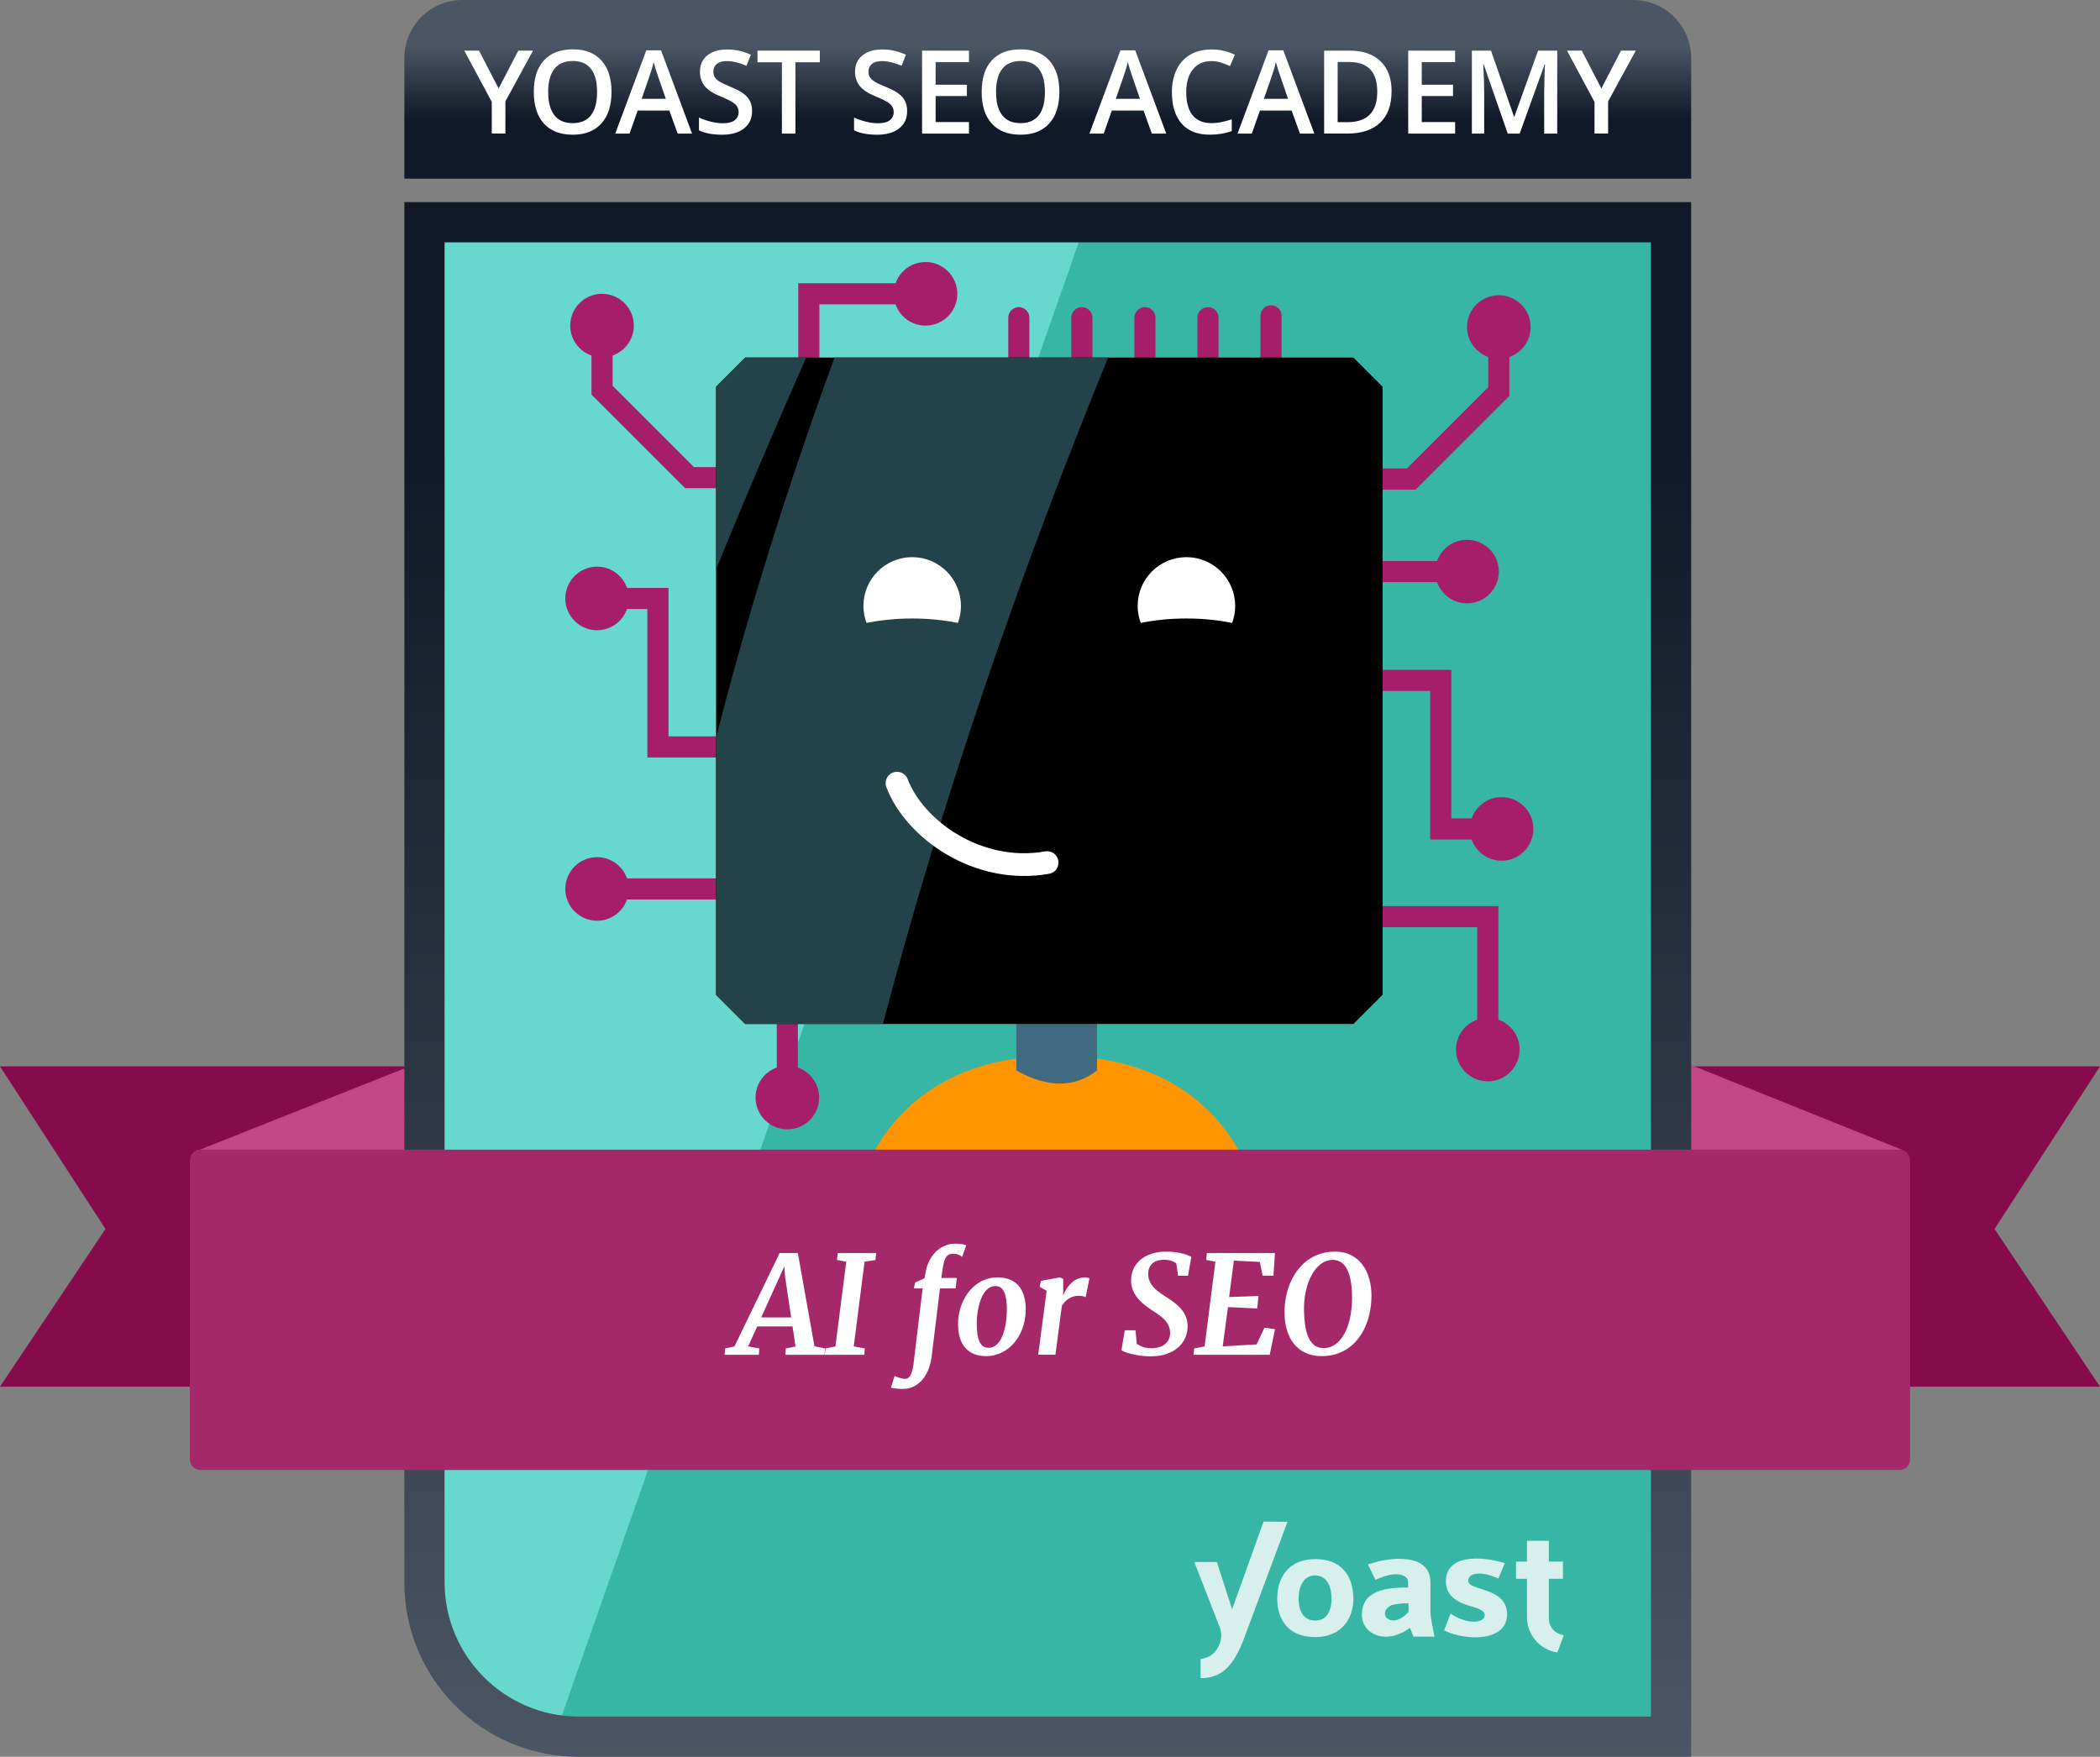
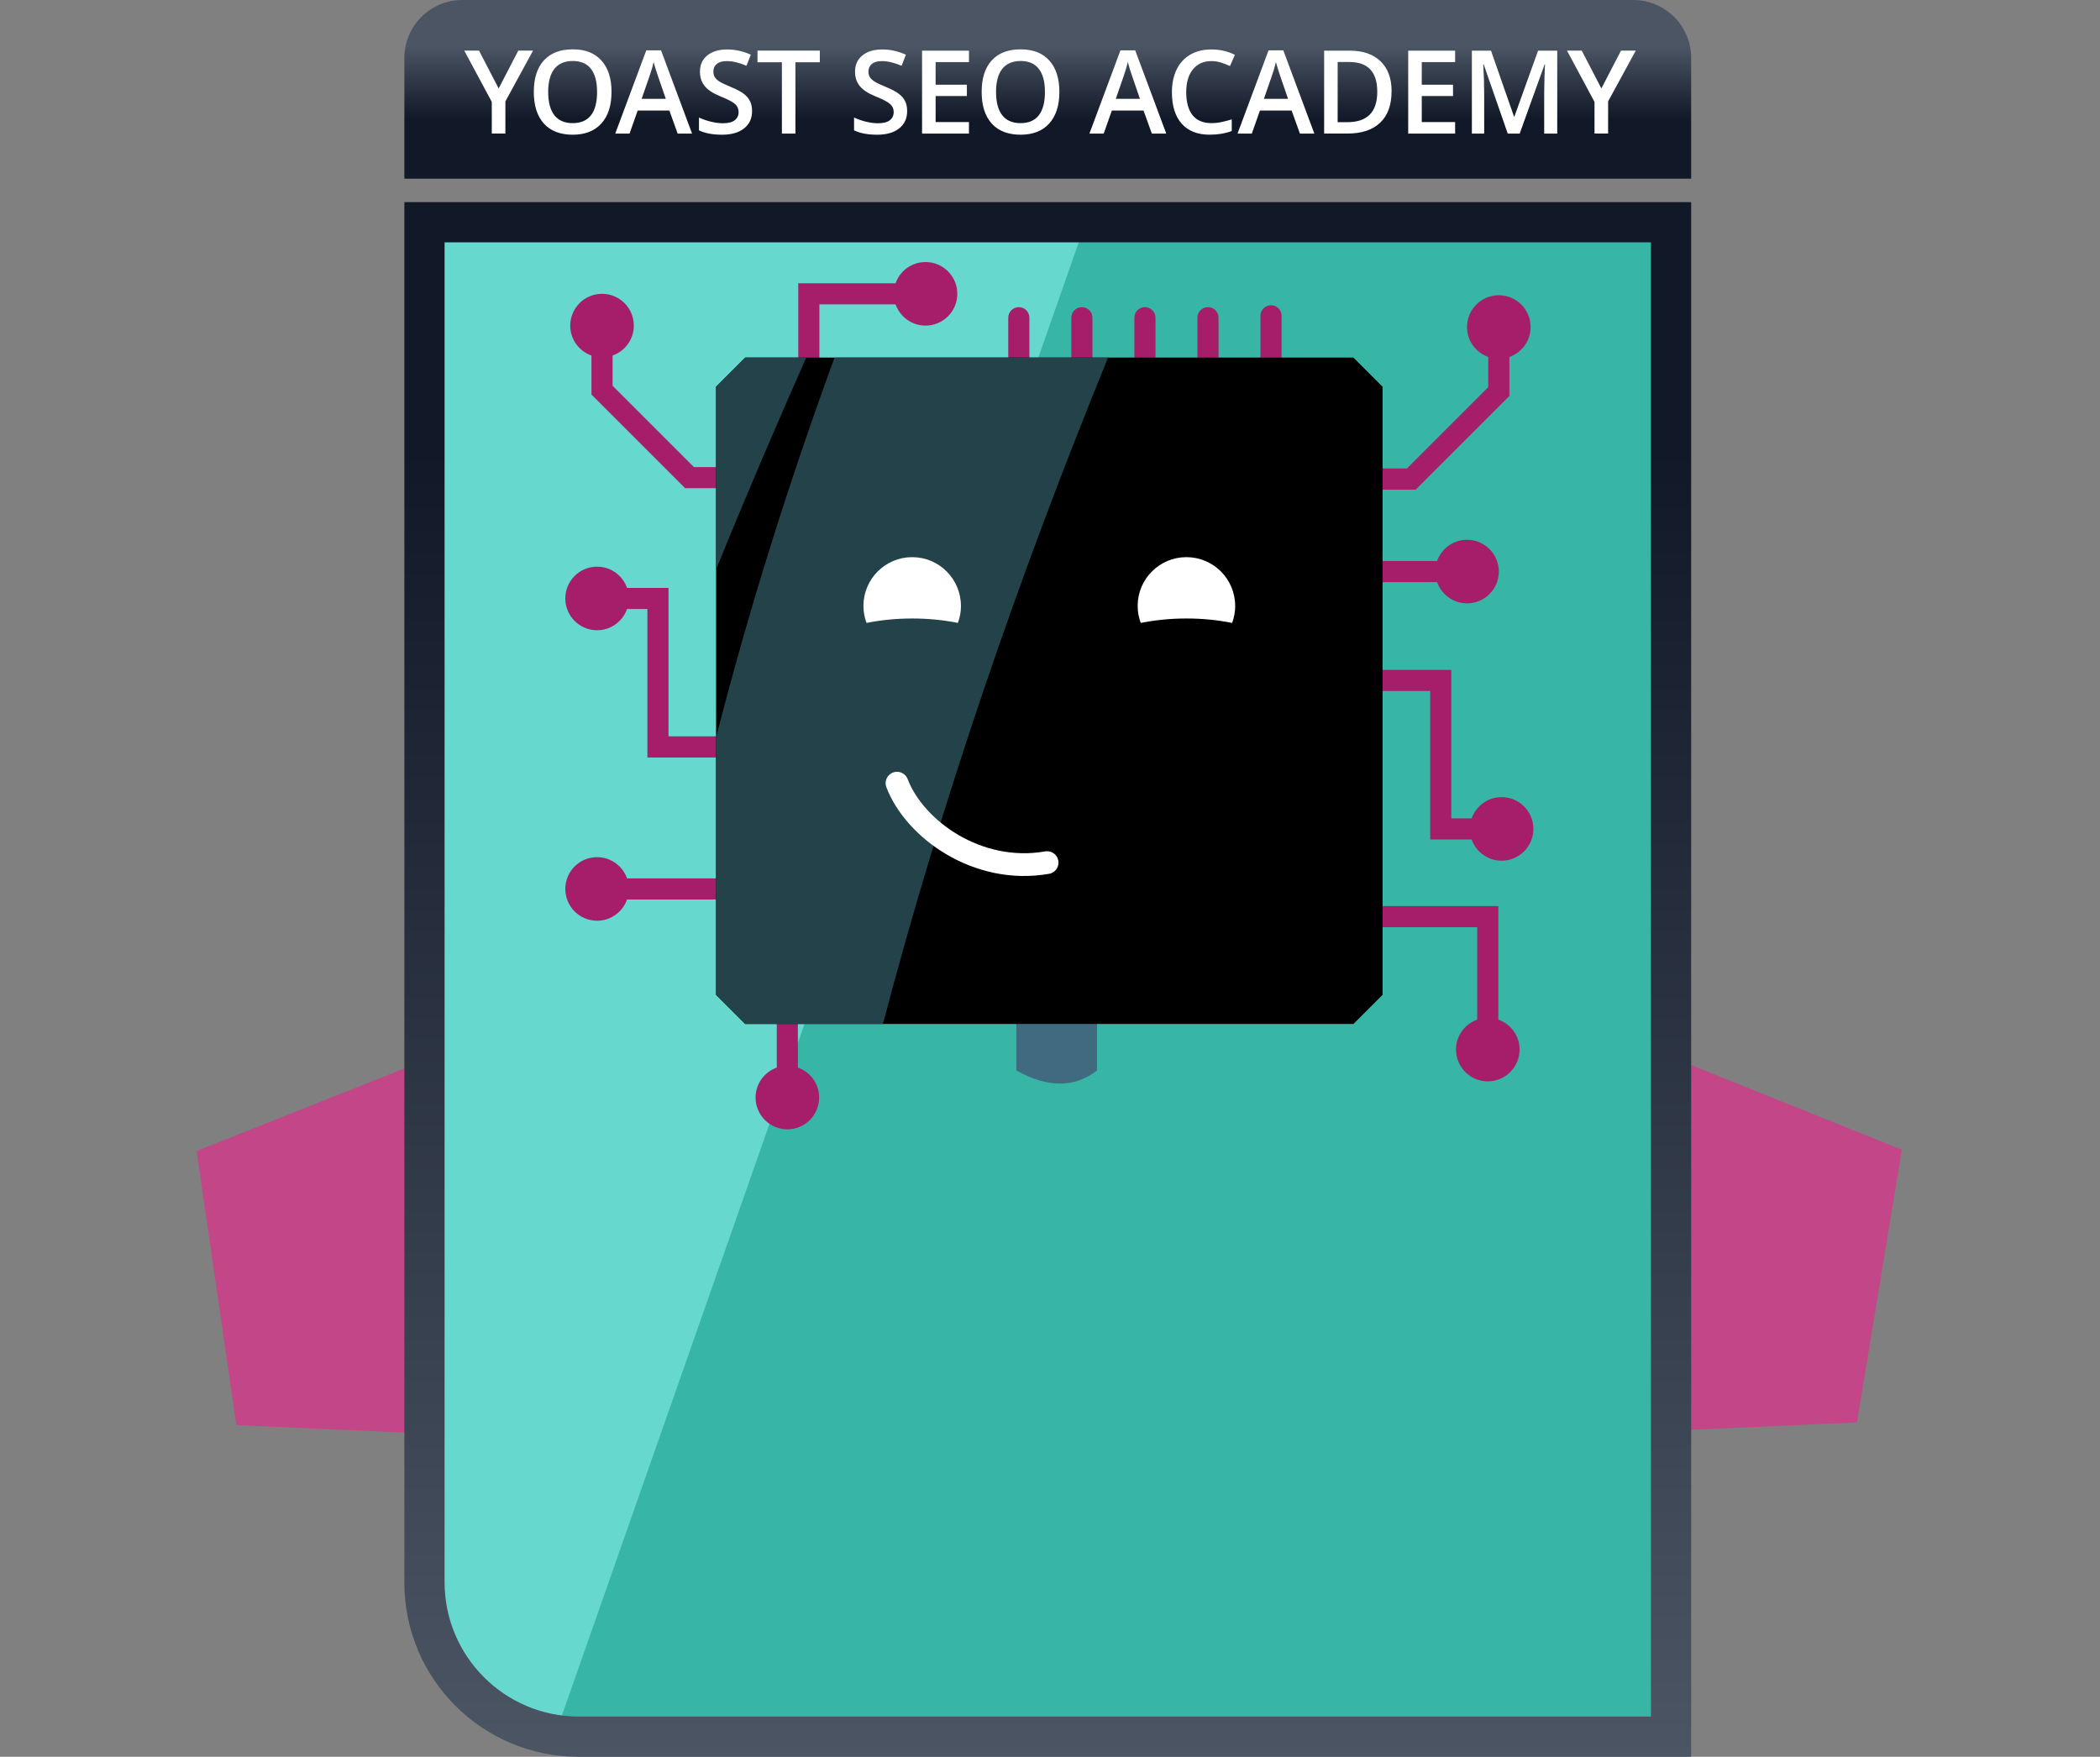
<svg xmlns="http://www.w3.org/2000/svg" role="img" aria-hidden="true" focusable="false" viewBox="0 0 940 786.5">
  <rect x="0" y="0" width="940" height="786.5" fill="#808080" stroke="none" />
  <defs>
    <linearGradient id="a" x1="4124.01" x2="4124.01" y1="-57.36" y2="638.64" gradientTransform="matrix(1 0 0 -1 -3655.01 729.14)" gradientUnits="userSpaceOnUse">
      <stop offset="0" stop-color="#4b5563" />
      <stop offset=".84" stop-color="#111827" />
    </linearGradient>
    <linearGradient id="b" x1="469" x2="469" y1="729.89" y2="649.89" gradientTransform="matrix(1 0 0 -1 0 729.89)" gradientUnits="userSpaceOnUse">
      <stop offset=".26" stop-color="#4b5563" />
      <stop offset=".67" stop-color="#111827" />
    </linearGradient>
  </defs>
-   <path fill="#860b4c" d="M940 620.8H0l47.2-70.6L0 477.4h940l-47.2 72.8 47.2 70.6z" />
  <path fill="#c24688" d="M193.9 473.2 88 515.3 105.8 638l110 4.9-21.9-169.7zM752.9 475.2l98.4 39.5-20.1 122.1-110 4.9 31.7-166.5z" />
  <path fill="#66d8cd" d="M742.49 105.5H189.65v603.45c0 38.68 31.36 70.04 70.04 70.04h482.79V105.5Z" />
  <path fill="#37b5a5" d="M483.92 105.5 250.98 769.54H749V105.5H483.92z" />
  <g fill="#fff" opacity=".8">
-     <path d="M693.3 724.5v-17.7h6.3v-7.7h-6.3v-9.3h-9.8v9.3h-4.9v7.7h4.9v16.7c-.2 8.1 5.6 15.1 13.6 16.3l2.9-7.8c-3.8-.4-6.8-3.6-6.7-7.5ZM640.3 721.7v-13.3c0-.5 0-1-.1-1.4-.9-10.7-16.1-10.7-27.9-6.6l3.4 6.9c7.7-3.7 12.3-2.7 13.9-.9l.1.1c.8 1.1.6 2.8.6 4.2-10 0-20.7 1.3-20.7 12.3 0 8.4 10.5 13.8 21.5 5.8l1.6 3.9h9.4c-.8-4.5-1.8-8.5-1.8-11Zm-9.8-.1c-7.7 8.7-14.8.5-7.6-3 2.5-.6 5-.9 7.6-.8v3.8ZM657.2 707.7c0-3.3 5.2-4.8 13.5-1l2.9-6.9c-11.1-3.4-26.3-3.7-26.4 8 0 5.6 3.5 8.6 8.7 10.5 3.6 1.3 8.7 2 8.7 4.8 0 3.7-8 4.3-15.3-.7l-2.9 7.5c9.9 4.9 28.3 5.1 28.2-7.3-.2-12.3-17.4-10.2-17.4-14.9ZM565.6 681.2l-14.1 39.3-6.8-21.2h-10.1l11.3 29c1 2.5 1 5.2 0 7.7-1.3 3.2-3.4 6-8.5 6.7v8.6c10 0 15.3-6.1 20.1-19.5l18.8-50.5-10.7-.1ZM588.7 698c-12.2 0-17 8.6-17 17.7s4.8 17.2 17 17.2 17.1-8.7 17.1-17.2c-.1-10.4-5.4-17.7-17.1-17.7Zm0 27.5c-4.9 0-7.4-3.7-7.4-9.8s2.6-10.4 7.4-10.4 7.3 4.3 7.3 10.4-2.4 9.8-7.3 9.8Z" />
-   </g>
+     </g>
  <path fill="#a61e69" d="M675.63 177.26v-17.45c5.53-1.95 9.5-7.21 9.5-13.4 0-7.86-6.37-14.23-14.23-14.23s-14.23 6.37-14.23 14.23c0 6.2 3.97 11.45 9.5 13.4v13.53l-36.4 36.4H565.9c-2.61 0-4.73 2.12-4.73 4.73s2.12 4.73 4.73 4.73h67.79l41.94-41.94ZM374.48 209.1h-63.87l-36.4-36.4v-13.53c5.53-1.95 9.5-7.21 9.5-13.4 0-7.86-6.37-14.23-14.23-14.23s-14.23 6.37-14.23 14.23c0 6.2 3.97 11.45 9.5 13.4v17.45l41.94 41.94h67.79c2.61 0 4.73-2.12 4.73-4.73s-2.12-4.73-4.73-4.73ZM656.67 270.12c7.86 0 14.23-6.37 14.23-14.23s-6.37-14.23-14.23-14.23c-6.2 0-11.45 3.97-13.4 9.5h-55.33c-2.61 0-4.72 2.12-4.72 4.73s2.11 4.73 4.72 4.73h55.33c1.95 5.53 7.21 9.5 13.4 9.5ZM359.75 402.7c2.61 0 4.72-2.11 4.72-4.72v-.02c0-2.61-2.11-4.72-4.72-4.72h-79.08c-1.95-5.53-7.21-9.5-13.4-9.5-7.86 0-14.23 6.37-14.23 14.23s6.37 14.23 14.23 14.23c6.2 0 11.45-3.97 13.4-9.5h79.08ZM357.15 477.96v-55.33c0-2.61-2.12-4.72-4.73-4.72-2.61 0-4.72 2.11-4.72 4.72v55.33c-5.53 1.95-9.5 7.21-9.5 13.4 0 7.86 6.37 14.23 14.23 14.23s14.23-6.37 14.23-14.23c0-6.2-3.97-11.45-9.5-13.4ZM670.69 456.48v-50.83h-64.64c-2.61 0-4.73 2.12-4.73 4.73s2.12 4.73 4.73 4.73h55.18v41.37c-5.53 1.95-9.5 7.21-9.5 13.4 0 7.86 6.37 14.23 14.23 14.23s14.23-6.37 14.23-14.23c0-6.2-3.97-11.45-9.5-13.4ZM672.14 356.87c-6.2 0-11.45 3.97-13.4 9.5h-9.11V299.9h-48.18c-2.61 0-4.73 2.12-4.73 4.73s2.12 4.73 4.73 4.73h38.72v66.47h18.57c1.95 5.53 7.21 9.5 13.4 9.5 7.86 0 14.23-6.37 14.23-14.23s-6.37-14.23-14.23-14.23ZM414.28 117.31c-6.2 0-11.45 3.97-13.4 9.5h-43.57v48.18c0 2.61 2.12 4.73 4.73 4.73s4.73-2.12 4.73-4.73v-38.72h34.11c1.95 5.53 7.21 9.5 13.4 9.5 7.86 0 14.23-6.37 14.23-14.23s-6.37-14.23-14.23-14.23ZM280.67 263.19c-1.95-5.53-7.21-9.5-13.4-9.5-7.86 0-14.23 6.37-14.23 14.23s6.37 14.23 14.23 14.23c6.2 0 11.45-3.97 13.4-9.5h9.11v66.47h48.18c2.61 0 4.73-2.12 4.73-4.73s-2.12-4.73-4.73-4.73h-38.72v-66.47h-18.57ZM456.04 137.51c-2.61 0-4.73 2.12-4.73 4.73v27.52c0 2.61 2.12 4.73 4.73 4.73s4.73-2.12 4.73-4.73v-27.52c0-2.61-2.12-4.73-4.73-4.73ZM484.27 137.51c-2.61 0-4.73 2.12-4.73 4.73v27.52c0 2.61 2.12 4.73 4.73 4.73s4.73-2.12 4.73-4.73v-27.52c0-2.61-2.12-4.73-4.73-4.73ZM512.49 137.51c-2.61 0-4.73 2.12-4.73 4.73v27.52c0 2.61 2.12 4.73 4.73 4.73s4.73-2.12 4.73-4.73v-27.52c0-2.61-2.12-4.73-4.73-4.73ZM540.71 137.51c-2.61 0-4.73 2.12-4.73 4.73v27.52c0 2.61 2.12 4.73 4.73 4.73s4.73-2.12 4.73-4.73v-27.52c0-2.61-2.12-4.73-4.73-4.73ZM568.93 173.63c2.61 0 4.73-2.12 4.73-4.73v-27.52c0-2.61-2.12-4.73-4.73-4.73s-4.73 2.12-4.73 4.73v27.52c0 2.61 2.12 4.73 4.73 4.73Z" />
-   <path fill="#ff9500" d="M566.25 551.25H379.72s5.13-78.51 93.27-78.51 93.26 78.51 93.26 78.51Z" />
  <path fill="#406a80" d="M491.04 479.25c-10.1 7.81-22.13 7.81-36.11 0V411.9h36.11v67.35Z" />
  <path d="M618.88 173.15v272.22c-5.08 5.08-7.99 7.98-13.07 13.06H333.59l-13.06-13.06V173.15c5.08-5.08 7.98-7.99 13.06-13.07h272.22l13.07 13.07Z" />
  <path fill="#234249" d="M360.88 160.08c-13.97 31.63-27.5 63.21-40.35 94.88v-81.81c5.08-5.08 7.98-7.99 13.06-13.07h27.29ZM496 160.08c-40.43 99.1-74.36 197.97-100.79 298.35h-61.62l-13.06-13.06V330.21c14.48-56.76 32.35-113.6 53.02-170.13H496Z" />
  <path fill="#fff" d="M430.15 271.25c0 2.68-.49 5.25-1.38 7.63-6.36-1.29-13.25-1.99-20.45-1.99s-14.09.71-20.45 1.99c-.89-2.38-1.38-4.95-1.38-7.63 0-12.05 9.77-21.82 21.82-21.82s21.82 9.77 21.82 21.82ZM552.9 271.25c0 2.68-.49 5.25-1.38 7.63-6.36-1.29-13.25-1.99-20.45-1.99s-14.09.71-20.45 1.99c-.89-2.38-1.38-4.95-1.38-7.63 0-12.05 9.77-21.82 21.82-21.82s21.82 9.77 21.82 21.82Z" />
  <path fill="none" stroke="#fff" stroke-linecap="round" stroke-miterlimit="10" stroke-width="10.19" d="M468.7 386.18c-31.05 5.46-59.3-14.89-67.18-35.56" />
  <path fill="url(#a)" d="M739 108.5v660H259c-33.1-.1-59.9-26.9-60-60v-600h540m18-18H181v618c0 43.1 34.9 78 78 78h498v-696Z" />
-   <path fill="#a4286a" d="M89.7 514.7h760.6c2.6 0 4.7 2.1 4.7 4.7v134c0 2.6-2.1 4.7-4.7 4.7H89.7c-2.6 0-4.7-2.1-4.7-4.7v-134c0-2.6 2.1-4.7 4.7-4.7Z" />
-   <path fill="#fff" d="M348.99 560.96h8.13l7.45 41.76 4.71.95-.18 2.86h-17.54l.18-2.86 4.35-.86-1.34-8.97h-15.82l-4.05 8.94 5 .89-.21 2.86h-15.34l.27-2.86 4.14-.86 20.25-41.85Zm5.15 28.83-2.74-18.32-.3-4.56-10.37 22.88h13.4ZM369.51 603.67l4.44-.89 4.85-37.95-4.17-.74.36-3.13h17.19l-.33 3.13-4.85.74-4.85 37.95 4.94.86-.21 2.89h-17.69l.33-2.86ZM413 576.8h-3.93l.54-2.65 4.23-1.88.45-2.59c.32-1.85.87-3.55 1.65-5.12.78-1.57 1.75-2.93 2.9-4.08s2.46-2.06 3.92-2.71c1.46-.66 3.03-.98 4.72-.98.81 0 1.65.04 2.52.13.86.09 1.69.3 2.49.64l-1.82 5.15c-.18-.14-.4-.29-.66-.46-.26-.17-.56-.33-.89-.48-.34-.15-.72-.27-1.15-.36-.43-.09-.9-.13-1.42-.13-.77 0-1.42.15-1.94.46-.52.31-.95.77-1.3 1.39-.35.62-.63 1.38-.85 2.28-.22.9-.42 1.96-.6 3.17l-.48 3.54h6.94l-.57 4.68h-7l-3.72 30.47c-.26 2.03-.73 3.92-1.4 5.67-.68 1.76-1.56 3.29-2.65 4.6-1.09 1.31-2.38 2.35-3.87 3.11s-3.18 1.15-5.06 1.15a27.656 27.656 0 0 1-3.08-.16c-.47-.05-.89-.11-1.27-.18-.38-.07-.69-.13-.92-.19l1.64-5.24c.1.04.34.13.71.28.38.15.81.3 1.3.45.49.15.98.28 1.49.39.51.11.94.16 1.3.16.97 0 1.76-.57 2.35-1.7.6-1.13 1.03-2.72 1.31-4.77l4.11-34.04ZM428.84 593.45c-.06-2.82.32-5.52 1.15-8.12.82-2.59 2.02-4.88 3.57-6.88 1.56-2 3.44-3.59 5.64-4.78s4.67-1.79 7.39-1.79c2.01 0 3.78.31 5.32.92 1.54.62 2.83 1.51 3.89 2.68 1.05 1.17 1.86 2.61 2.41 4.3.56 1.7.86 3.63.92 5.79.04 1.87-.11 3.7-.46 5.5-.35 1.8-.88 3.5-1.59 5.09-.71 1.6-1.6 3.07-2.65 4.41a17.974 17.974 0 0 1-3.57 3.46c-1.33.96-2.79 1.72-4.39 2.26-1.6.55-3.3.82-5.11.82-2.01 0-3.77-.31-5.3-.92-1.53-.62-2.82-1.5-3.87-2.67-1.05-1.16-1.86-2.59-2.41-4.29-.56-1.7-.86-3.63-.92-5.79Zm13.7 9.95c1.01 0 1.92-.26 2.73-.79.8-.53 1.51-1.24 2.13-2.13.62-.89 1.14-1.94 1.56-3.13.43-1.19.77-2.45 1.04-3.77.27-1.32.45-2.67.55-4.05.1-1.38.14-2.72.12-4.01-.06-3.32-.51-5.77-1.34-7.37s-2.1-2.4-3.78-2.4c-1.01 0-1.93.26-2.74.79-.81.53-1.53 1.23-2.16 2.11-.62.88-1.16 1.92-1.61 3.1-.45 1.18-.81 2.43-1.09 3.75-.28 1.32-.48 2.66-.6 4.02s-.16 2.68-.12 3.95c.08 3.34.53 5.82 1.36 7.46.82 1.64 2.14 2.46 3.95 2.46ZM468.49 577.87l-3.1-1.79.54-2.65 8.49-1.55 1.49.71v7.45c.32-.89.76-1.82 1.33-2.77.57-.95 1.26-1.83 2.07-2.64.81-.8 1.75-1.46 2.81-1.98s2.25-.78 3.56-.78c.42 0 .81.05 1.18.15s.63.22.79.36l-1.7 8.4c-.24-.2-.66-.36-1.25-.48s-1.22-.18-1.88-.18-1.32.07-1.98.22c-.67.15-1.32.4-1.95.74-.64.35-1.26.81-1.86 1.38-.61.58-1.18 1.28-1.71 2.12l-2.89 21.92h-7.71l3.78-28.65ZM503.48 595.57h4.8l.54 5.99c.79.58 1.74 1.06 2.83 1.45 1.09.39 2.3.58 3.63.58 1.21 0 2.33-.14 3.35-.43s1.91-.71 2.65-1.27c.75-.56 1.33-1.25 1.77-2.07.44-.82.67-1.78.71-2.87.02-1.09-.13-2.08-.46-2.96-.33-.88-.81-1.72-1.46-2.52-.65-.79-1.45-1.55-2.4-2.28s-2.03-1.47-3.22-2.25c-1.25-.79-2.47-1.65-3.66-2.58-1.19-.92-2.25-1.93-3.17-3.02-.92-1.09-1.66-2.29-2.22-3.59s-.84-2.75-.86-4.33c-.02-2.07.37-3.91 1.16-5.53.79-1.62 1.88-2.98 3.26-4.1 1.38-1.11 3.02-1.96 4.92-2.55 1.9-.59 3.94-.88 6.12-.88 1.51 0 2.88.07 4.11.22 1.23.15 2.32.34 3.26.57.94.23 1.76.48 2.44.76.69.28 1.25.56 1.68.83l-1.49 8.4h-4.41l-.86-5.57c-.7-.52-1.5-.91-2.43-1.18-.92-.27-1.95-.4-3.08-.4-.99 0-1.91.12-2.75.36s-1.58.61-2.2 1.1c-.62.5-1.12 1.13-1.49 1.91-.37.78-.56 1.71-.58 2.8-.02 1.15.15 2.2.52 3.14s.9 1.83 1.59 2.65c.69.82 1.54 1.61 2.55 2.37 1 .75 2.13 1.53 3.38 2.32 1.21.77 2.39 1.59 3.54 2.46 1.15.86 2.17 1.81 3.07 2.84.89 1.03 1.61 2.17 2.14 3.43s.81 2.64.83 4.17c.02 1.97-.34 3.78-1.09 5.45-.74 1.67-1.83 3.11-3.25 4.33-1.42 1.22-3.15 2.17-5.2 2.86-2.04.69-4.37 1.03-6.97 1.03-1.53 0-3-.09-4.42-.28-1.42-.19-2.72-.42-3.89-.7-1.17-.28-2.18-.58-3.02-.89s-1.43-.62-1.77-.89l1.49-8.88ZM534.58 603.67l4.62-.89 4.83-37.95-4.14-.74.33-3.13h30.47l-.66 10.13h-4.88l-1.22-6.14-11.62-.6-2.14 16.32 13.13-.45-.54 5.57-13.08-.62-2.38 17.6 15.19-.89 3.51-7.51 4.71.69-2.35 11.47h-34.13l.36-2.86ZM575 587.79c-.02-2.46.19-4.86.64-7.18.45-2.32 1.11-4.5 2-6.52s1.98-3.88 3.28-5.57 2.79-3.14 4.45-4.35 3.52-2.15 5.55-2.81 4.22-1 6.57-1c2.8 0 5.22.53 7.27 1.58 2.04 1.05 3.74 2.47 5.08 4.24 1.34 1.78 2.34 3.84 3.01 6.18.67 2.34 1.01 4.82 1.03 7.42.02 2.42-.18 4.78-.6 7.06-.42 2.28-1.04 4.44-1.88 6.46s-1.88 3.89-3.14 5.58c-1.26 1.7-2.72 3.16-4.36 4.38-1.65 1.22-3.5 2.17-5.56 2.84-2.05.67-4.29 1.01-6.72 1.01-2.7 0-5.08-.47-7.13-1.4a14.16 14.16 0 0 1-5.18-3.95c-1.4-1.7-2.46-3.73-3.19-6.11-.72-2.37-1.1-5-1.12-7.88Zm17.48 15.73c1.99 0 3.77-.59 5.36-1.76s2.93-2.79 4.04-4.87c1.1-2.07 1.94-4.51 2.5-7.31.57-2.8.84-5.82.82-9.05-.02-2.62-.21-4.95-.57-6.99s-.89-3.76-1.61-5.17c-.71-1.41-1.61-2.48-2.68-3.22-1.07-.74-2.33-1.1-3.78-1.1-1.29 0-2.51.28-3.65.83-1.14.56-2.19 1.33-3.16 2.32-.96.99-1.82 2.18-2.58 3.56s-1.39 2.89-1.91 4.54-.91 3.4-1.18 5.26c-.27 1.86-.39 3.76-.37 5.7.02 2.36.17 4.59.45 6.67s.74 3.91 1.4 5.48 1.54 2.81 2.67 3.72c1.12.91 2.54 1.37 4.24 1.37Z" />
  <path fill="url(#b)" d="M207 0h524c14.4 0 26 11.6 26 26v54H181V26c0-14.4 11.6-26 26-26Z" />
  <g fill="#fff">
    <path d="m223.2 39.61 8.79-16.94h6.6l-12.37 22.72v14.4h-6.09V45.6l-12.31-22.93h6.6l8.79 16.94ZM273.72 41.19c0 6.04-1.51 10.74-4.53 14.09s-7.3 5.03-12.83 5.03-9.91-1.66-12.91-4.99-4.51-8.05-4.51-14.18 1.51-10.83 4.53-14.12 7.33-4.93 12.94-4.93 9.78 1.67 12.8 5 4.52 8.03 4.52 14.09Zm-28.34 0c0 4.57.92 8.04 2.77 10.4s4.58 3.54 8.2 3.54 6.33-1.17 8.16-3.5 2.75-5.81 2.75-10.44-.91-8.01-2.73-10.36-4.53-3.53-8.14-3.53-6.39 1.18-8.24 3.53-2.78 5.81-2.78 10.36ZM303.33 59.8l-3.71-10.31h-14.19L281.8 59.8h-6.4l13.89-37.27h6.6l13.89 37.27h-6.45Zm-5.3-15.54-3.48-10.11c-.25-.68-.61-1.74-1.05-3.2s-.76-2.52-.93-3.2c-.46 2.08-1.13 4.36-2.01 6.83l-3.35 9.67h10.82ZM336.64 49.72c0 3.3-1.19 5.89-3.58 7.77s-5.68 2.82-9.88 2.82-7.63-.65-10.31-1.96v-5.74c1.69.8 3.49 1.42 5.4 1.88s3.68.69 5.32.69c2.4 0 4.18-.46 5.32-1.37s1.71-2.14 1.71-3.68c0-1.39-.52-2.56-1.57-3.53s-3.22-2.11-6.5-3.43c-3.39-1.37-5.77-2.94-7.16-4.7s-2.08-3.88-2.08-6.35c0-3.1 1.1-5.54 3.3-7.31s5.15-2.67 8.86-2.67 7.09.78 10.61 2.34l-1.93 4.95c-3.3-1.39-6.25-2.08-8.84-2.08-1.96 0-3.45.43-4.47 1.28s-1.52 1.98-1.52 3.39c0 .96.2 1.79.61 2.48s1.08 1.33 2.01 1.94 2.61 1.41 5.03 2.41c2.73 1.13 4.72 2.19 5.99 3.17s2.2 2.09 2.79 3.33.89 2.69.89 4.37ZM356.06 59.8h-6.07V27.88h-10.92v-5.21h27.9v5.21h-10.92V59.8ZM406.06 49.72c0 3.3-1.19 5.89-3.58 7.77s-5.68 2.82-9.88 2.82-7.63-.65-10.31-1.96v-5.74c1.69.8 3.49 1.42 5.4 1.88s3.68.69 5.32.69c2.4 0 4.18-.46 5.32-1.37s1.71-2.14 1.71-3.68c0-1.39-.52-2.56-1.57-3.53s-3.22-2.11-6.5-3.43c-3.39-1.37-5.77-2.94-7.16-4.7s-2.08-3.88-2.08-6.35c0-3.1 1.1-5.54 3.3-7.31s5.15-2.67 8.86-2.67 7.09.78 10.61 2.34l-1.93 4.95c-3.3-1.39-6.25-2.08-8.84-2.08-1.96 0-3.45.43-4.47 1.28s-1.52 1.98-1.52 3.39c0 .96.2 1.79.61 2.48s1.08 1.33 2.01 1.94 2.61 1.41 5.03 2.41c2.73 1.13 4.72 2.19 5.99 3.17s2.2 2.09 2.79 3.33.89 2.69.89 4.37ZM433.73 59.8h-21V22.68h21v5.13H418.8v10.11h13.99V43H418.8v11.65h14.93v5.15ZM474.19 41.19c0 6.04-1.51 10.74-4.53 14.09s-7.3 5.03-12.83 5.03-9.91-1.66-12.91-4.99-4.51-8.05-4.51-14.18 1.51-10.83 4.53-14.12 7.33-4.93 12.94-4.93 9.78 1.67 12.8 5 4.52 8.03 4.52 14.09Zm-28.34 0c0 4.57.92 8.04 2.77 10.4s4.58 3.54 8.2 3.54 6.33-1.17 8.16-3.5 2.75-5.81 2.75-10.44-.91-8.01-2.73-10.36-4.53-3.53-8.14-3.53-6.39 1.18-8.24 3.53-2.78 5.81-2.78 10.36ZM515.58 59.8l-3.71-10.31h-14.19l-3.63 10.31h-6.4l13.89-37.27h6.6l13.89 37.27h-6.45Zm-5.31-15.54-3.48-10.11c-.25-.68-.61-1.74-1.05-3.2s-.76-2.52-.93-3.2c-.46 2.08-1.13 4.36-2.01 6.83l-3.35 9.67h10.82ZM542.2 27.35c-3.49 0-6.23 1.24-8.23 3.71s-3 5.88-3 10.23.96 8 2.88 10.33 4.7 3.5 8.34 3.5c1.57 0 3.1-.16 4.57-.47s3-.71 4.6-1.21v5.21c-2.91 1.1-6.21 1.65-9.9 1.65-5.43 0-9.61-1.65-12.52-4.94s-4.37-8-4.37-14.13c0-3.86.71-7.24 2.12-10.13s3.46-5.11 6.13-6.65 5.81-2.31 9.42-2.31c3.79 0 7.3.8 10.51 2.39l-2.18 5.05c-1.25-.59-2.58-1.11-3.97-1.56s-2.87-.67-4.41-.67ZM581.87 59.8l-3.71-10.31h-14.19l-3.63 10.31h-6.4l13.89-37.27h6.6l13.89 37.27h-6.45Zm-5.3-15.54-3.48-10.11c-.25-.68-.61-1.74-1.05-3.2s-.76-2.52-.93-3.2c-.46 2.08-1.13 4.36-2.01 6.83l-3.35 9.67h10.82ZM622.89 40.88c0 6.13-1.7 10.81-5.1 14.05s-8.3 4.86-14.7 4.86h-10.38V22.68h11.48c5.91 0 10.5 1.59 13.79 4.77s4.93 7.66 4.93 13.43Zm-6.4.21c0-8.89-4.16-13.33-12.47-13.33h-5.26V54.7h4.32c8.94 0 13.41-4.54 13.41-13.61ZM651.34 59.8h-21V22.68h21v5.13h-14.93v10.11h13.99V43h-13.99v11.65h14.93v5.15ZM674.89 59.8l-10.77-31h-.2c.29 4.6.43 8.92.43 12.95V59.8h-5.51V22.68h8.56l10.31 29.53h.15l10.61-29.53h8.58V59.8h-5.84V41.44c0-1.84.05-4.25.14-7.21s.17-4.76.24-5.38h-.2L680.24 59.8h-5.36ZM716.8 39.61l8.79-16.94h6.6l-12.37 22.72v14.4h-6.09V45.6l-12.31-22.93h6.6l8.79 16.94Z" />
  </g>
</svg>